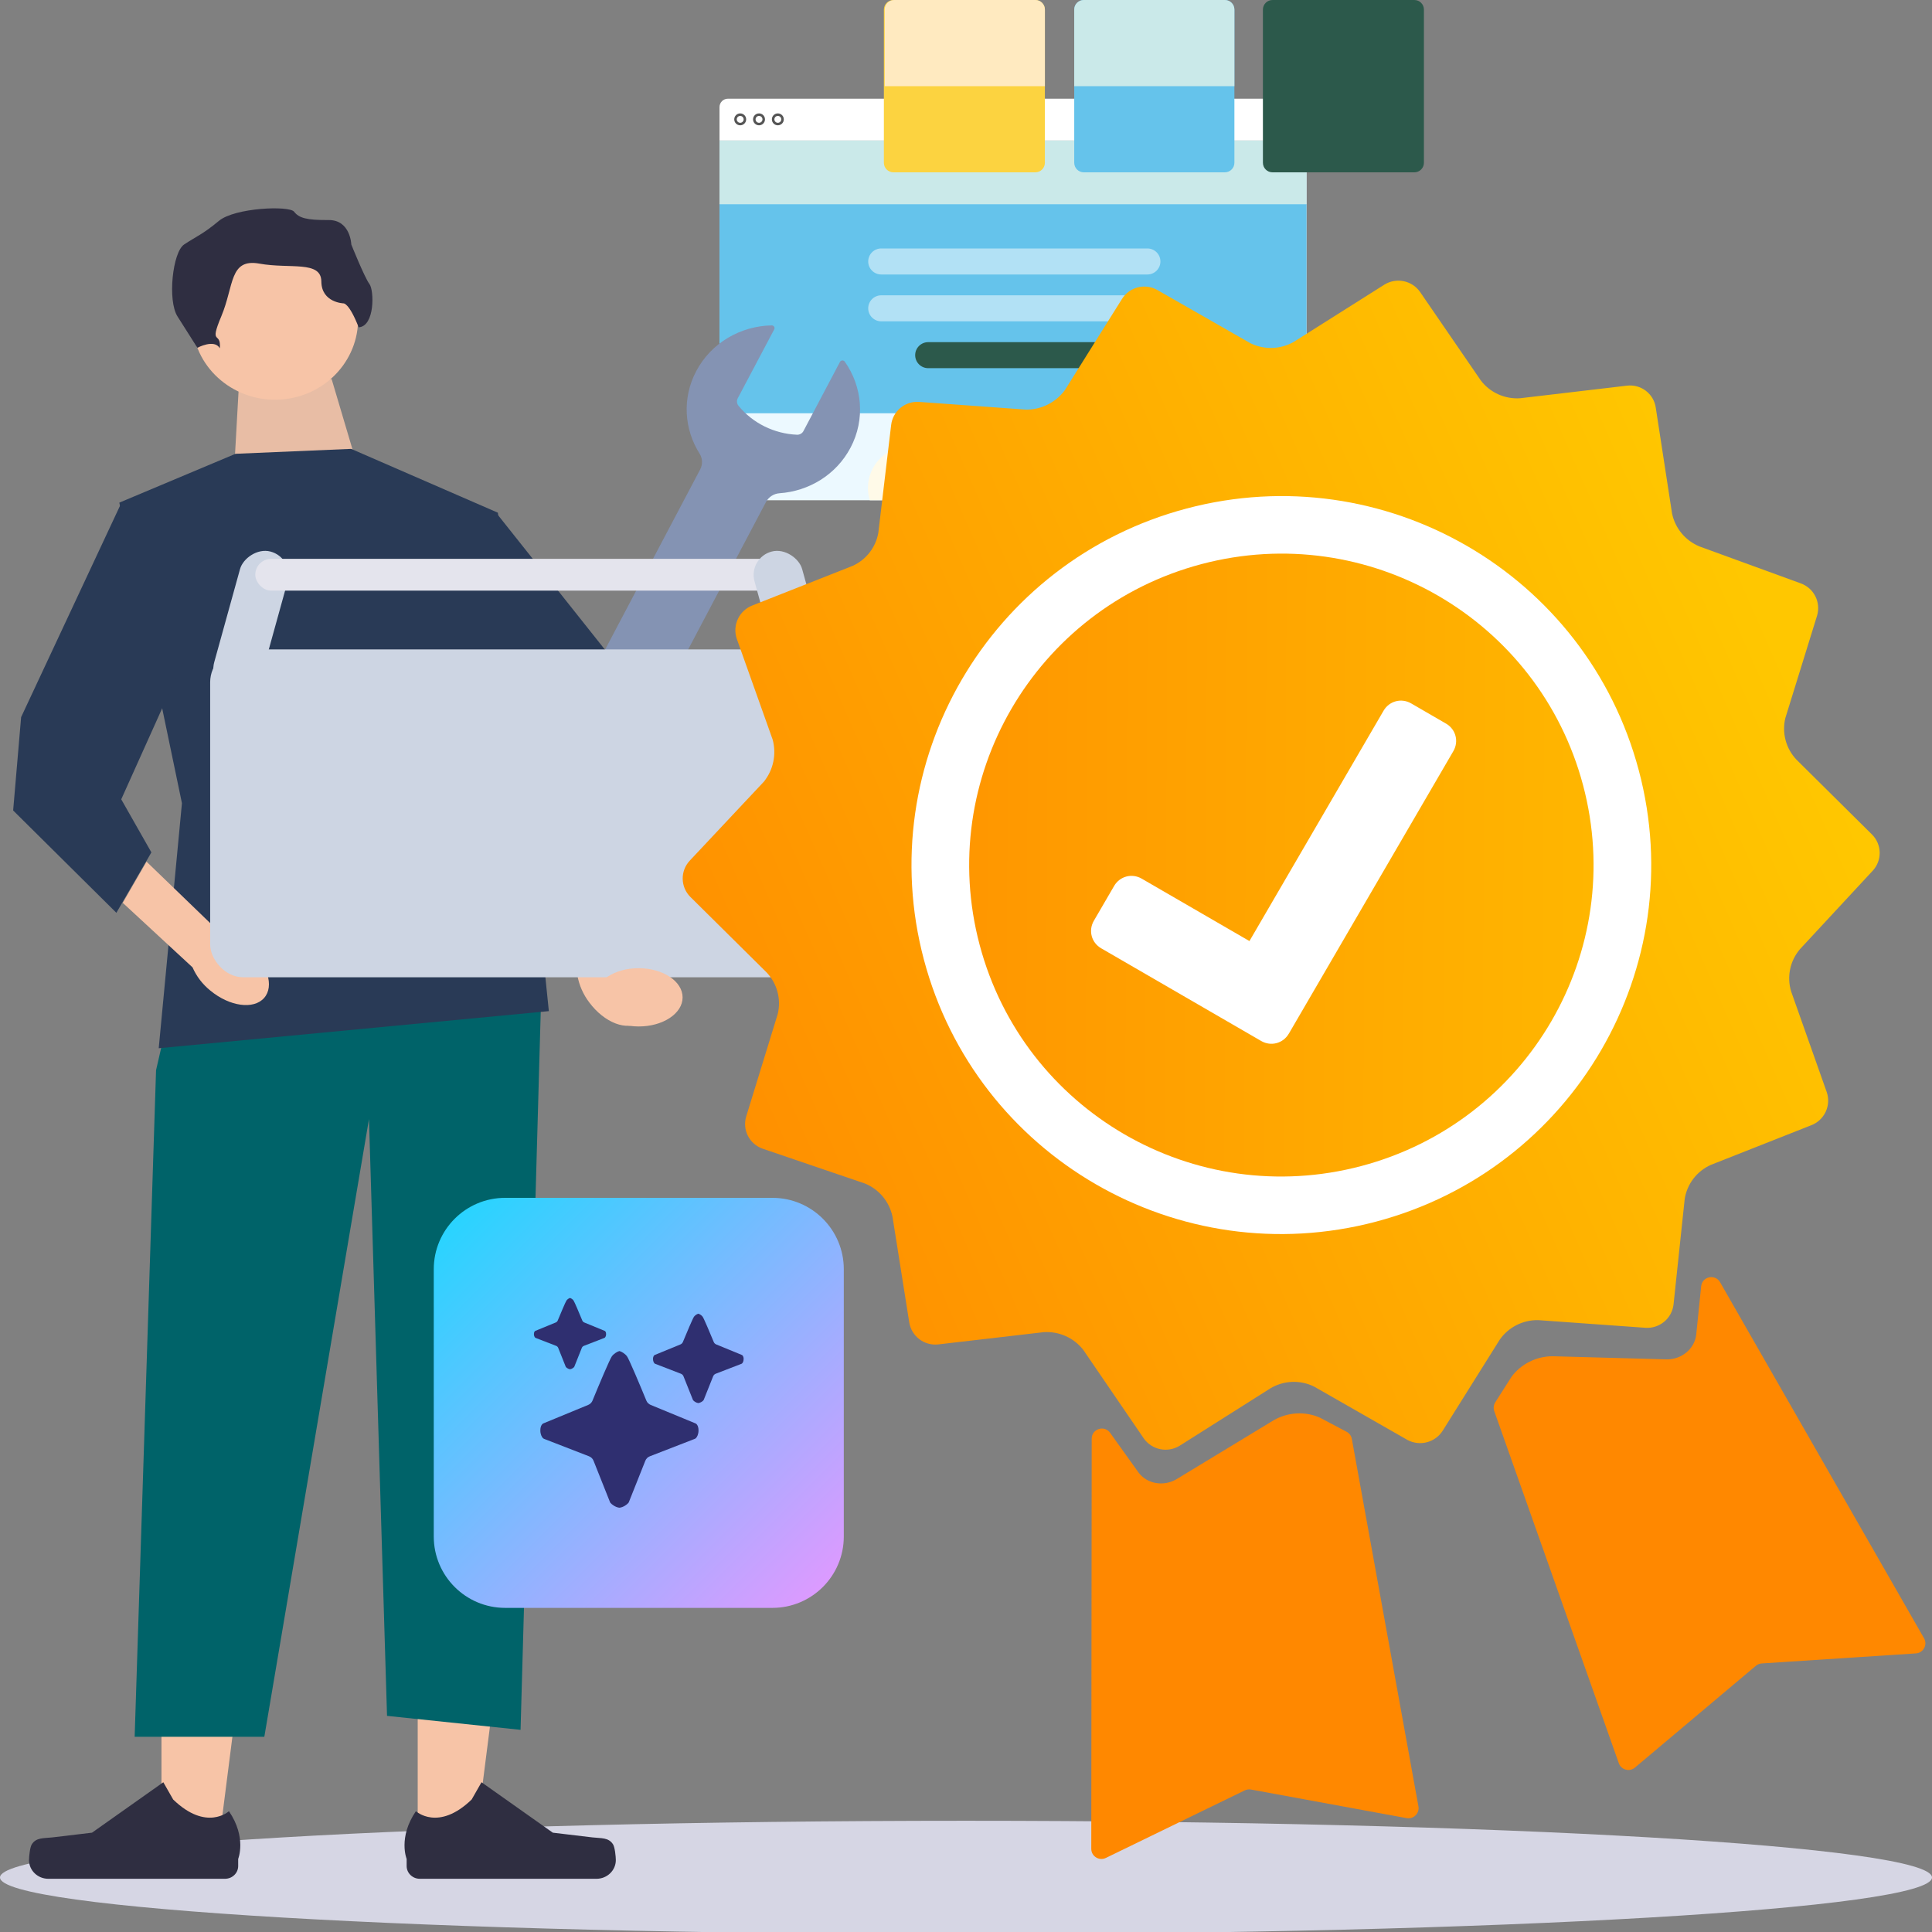
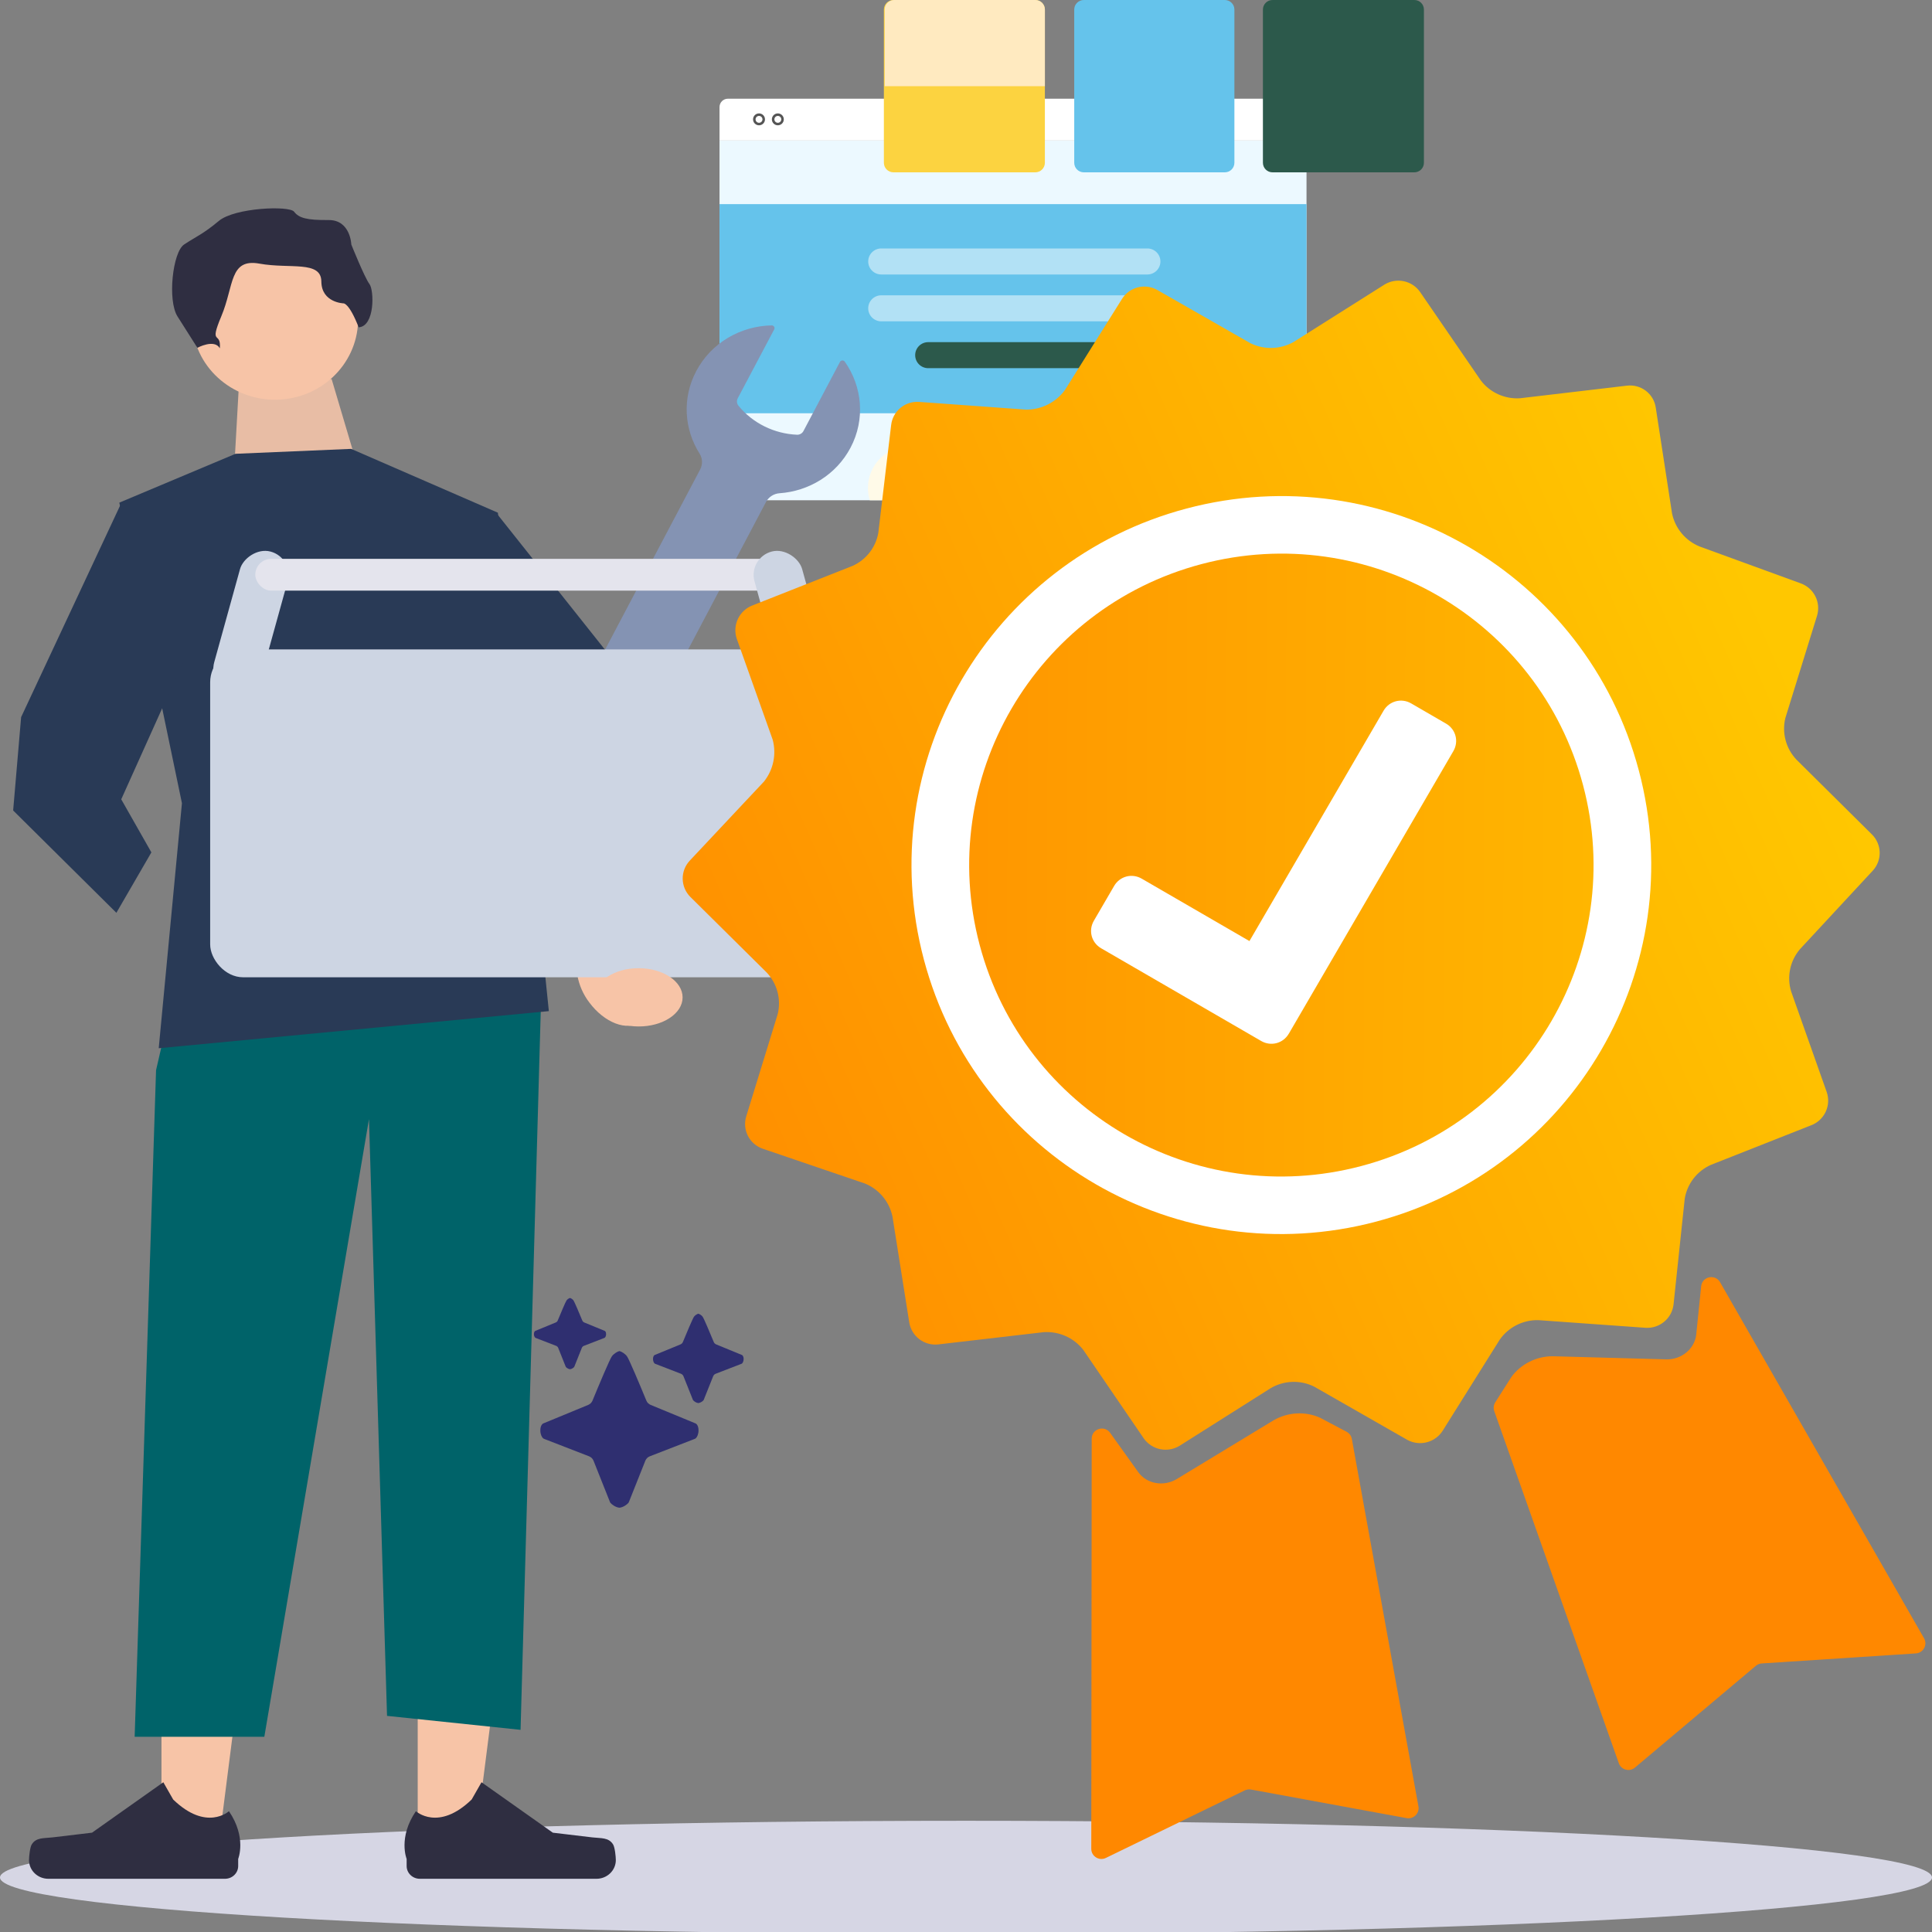
<svg xmlns="http://www.w3.org/2000/svg" width="300" height="300" viewBox="0 0 300 300" fill="none">
  <rect x="0" y="0" width="300" height="300" fill="#808080" stroke="none" />
  <g clip-path="url(#clip0_1057_2810)">
    <path d="M150 300.336C232.843 300.336 300 296.395 300 291.533C300 286.671 232.843 282.73 150 282.73C67.157 282.73 0 286.671 0 291.533C0 296.395 67.157 300.336 150 300.336Z" fill="#D6D6E4" />
    <path d="M40.779 163.64H65.016V158.706H40.779V163.64Z" fill="#3F3D56" />
    <path d="M64.863 286.603L73.718 286.603L77.931 253.569L64.861 253.57L64.863 286.603Z" fill="#F7C4A7" />
    <path d="M95.203 286.409C95.479 286.858 95.625 288.308 95.625 288.83C95.625 290.435 94.279 291.737 92.619 291.737L65.194 291.737C64.061 291.737 63.143 290.849 63.143 289.754V288.65C63.143 288.65 61.787 285.331 64.58 281.24C64.58 281.24 68.052 284.443 73.239 279.427L74.769 276.747L85.842 284.578L91.979 285.309C93.322 285.469 94.513 285.284 95.203 286.409Z" fill="#2F2E41" />
    <path d="M25.075 286.603L33.93 286.603L38.143 253.569L25.073 253.57L25.075 286.603Z" fill="#F7C4A7" />
    <path d="M4.925 286.409C4.649 286.858 4.504 288.308 4.504 288.83C4.504 290.435 5.849 291.737 7.509 291.737L34.935 291.737C36.067 291.737 36.985 290.849 36.985 289.754V288.65C36.985 288.65 38.342 285.331 35.548 281.24C35.548 281.24 32.077 284.443 26.89 279.427L25.36 276.747L14.287 284.578L8.149 285.309C6.806 285.469 5.616 285.284 4.925 286.409Z" fill="#2F2E41" />
    <path d="M51.491 58.846L55.844 73.513L36.234 75.187L37.043 60.745L51.491 58.846Z" fill="#E8BDA5" />
    <path d="M44.928 61.883C51.94 60.695 56.633 54.234 55.41 47.453C54.186 40.672 47.51 36.138 40.498 37.327C33.486 38.516 28.793 44.976 30.017 51.758C31.24 58.539 37.916 63.072 44.928 61.883Z" fill="#F7C4A7" />
    <path d="M80.832 268.608L84.502 137.95L34.319 122.284L24.232 166.181L20.91 269.691H41.044L57.296 173.768L60.098 266.44L80.832 268.608Z" fill="#006369" />
    <path d="M77.311 79.612L54.525 69.701L36.575 70.464L18.529 78.049L28.251 124.719L24.646 162.769L85.225 157.007L77.311 79.612Z" fill="#293A56" />
    <path d="M53.356 47.108C53.356 47.108 54.217 47.032 55.694 50.825C58.226 50.67 58.109 45.07 57.364 44.096C56.619 43.122 54.552 37.971 54.552 37.971C54.552 37.971 54.43 34.14 51.022 34.168C47.614 34.196 46.413 33.849 45.669 32.875C44.924 31.901 36.451 32.237 33.98 34.306C31.509 36.376 30.356 36.779 28.58 37.972C26.804 39.166 25.983 46.665 27.569 49.147C29.154 51.629 30.65 54.005 30.65 54.005C30.65 54.005 33.294 52.578 34.135 54.086C34.368 51.288 32.382 53.833 34.372 49.094C36.362 44.356 35.591 40.085 40.296 40.938C45.001 41.791 49.873 40.415 49.899 43.711C49.925 47.008 53.356 47.108 53.356 47.108Z" fill="#2F2E41" />
    <path d="M91.515 155.673C93.856 158.821 97.381 160.168 99.388 158.682C101.396 157.195 101.126 153.44 98.785 150.291C97.867 149.021 96.657 147.988 95.257 147.28L85.171 134.068L79.058 138.921L89.649 151.43C89.922 152.973 90.562 154.428 91.515 155.673Z" fill="#F7C4A7" />
    <path d="M77.264 79.9L99.857 108.332L104.215 122.246L88.483 146.441L79.75 137.767L87.43 123.978L69.996 100.471L77.264 79.9Z" fill="#293A56" />
    <path d="M18.745 78.299L3.28 111.358L2.042 125.849L18.071 141.739L23.508 132.357L18.826 124.117L30.764 97.577L18.745 78.299Z" fill="#293A56" />
    <path d="M111.726 21.823H202.876V76.382C202.876 77.099 202.293 77.681 201.574 77.681H113.028C112.309 77.681 111.726 77.099 111.726 76.382V21.823Z" fill="#ECF9FF" />
    <path d="M147.639 77.681C147.825 77.076 147.925 76.435 147.925 75.77C147.925 72.162 144.981 69.237 141.349 69.237C137.718 69.237 134.773 72.162 134.773 75.77C134.773 76.435 134.874 77.076 135.06 77.681H147.639Z" fill="#FFFAE8" />
    <path d="M163.785 77.681C163.971 77.076 164.072 76.435 164.072 75.77C164.072 72.162 161.127 69.237 157.496 69.237C153.864 69.237 150.92 72.162 150.92 75.77C150.92 76.435 151.02 77.076 151.206 77.681H163.785Z" fill="#FFFAE8" />
    <path d="M179.932 77.681C180.118 77.076 180.219 76.435 180.219 75.77C180.219 72.162 177.274 69.237 173.643 69.237C170.011 69.237 167.067 72.162 167.067 75.77C167.067 76.435 167.167 77.076 167.353 77.681H179.932Z" fill="#FFFAE8" />
    <path d="M111.726 16.627C111.726 15.91 112.309 15.328 113.028 15.328H201.574C202.293 15.328 202.876 15.91 202.876 16.627V21.823H111.726V16.627Z" fill="white" />
-     <path d="M114.939 19.262C115.342 19.262 115.669 18.936 115.669 18.534C115.669 18.131 115.342 17.805 114.939 17.805C114.536 17.805 114.208 18.131 114.208 18.534C114.208 18.936 114.536 19.262 114.939 19.262Z" stroke="#555555" stroke-width="0.391" />
    <path d="M117.86 19.262C118.264 19.262 118.591 18.936 118.591 18.534C118.591 18.131 118.264 17.805 117.86 17.805C117.457 17.805 117.13 18.131 117.13 18.534C117.13 18.936 117.457 19.262 117.86 19.262Z" stroke="#555555" stroke-width="0.391" />
    <path d="M120.782 19.262C121.185 19.262 121.512 18.936 121.512 18.534C121.512 18.131 121.185 17.805 120.782 17.805C120.378 17.805 120.051 18.131 120.051 18.534C120.051 18.936 120.378 19.262 120.782 19.262Z" stroke="#555555" stroke-width="0.391" />
    <path d="M202.876 31.696H111.726V64.171H202.876V31.696Z" fill="#65C3EB" />
-     <path d="M202.876 21.823H111.726V31.696H202.876V21.823Z" fill="#CAE9E9" />
    <path opacity="0.5" d="M178.163 38.58H136.842C135.723 38.58 134.816 39.485 134.816 40.601C134.816 41.717 135.723 42.621 136.842 42.621H178.163C179.282 42.621 180.189 41.717 180.189 40.601C180.189 39.485 179.282 38.58 178.163 38.58Z" fill="white" />
    <path opacity="0.5" d="M178.163 45.855H136.842C135.723 45.855 134.816 46.76 134.816 47.876C134.816 48.992 135.723 49.896 136.842 49.896H178.163C179.282 49.896 180.189 48.992 180.189 47.876C180.189 46.76 179.282 45.855 178.163 45.855Z" fill="white" />
    <path d="M170.466 53.129H144.134C143.015 53.129 142.108 54.034 142.108 55.15C142.108 56.266 143.015 57.171 144.134 57.171H170.466C171.585 57.171 172.492 56.266 172.492 55.15C172.492 54.034 171.585 53.129 170.466 53.129Z" fill="#2C594B" />
    <path d="M138.736 0H160.761C161.583 0 162.249 0.666 162.249 1.487V25.273C162.249 26.094 161.583 26.76 160.761 26.76H138.736C137.914 26.76 137.248 26.094 137.248 25.273V1.487C137.248 0.666 137.914 0 138.736 0Z" fill="#FCD340" />
    <path d="M162.249 1.487C162.249 0.666 161.582 0 160.76 0H138.867C138.045 0 137.378 0.666 137.378 1.487V13.38H162.249V1.487Z" fill="#FFEAC0" />
    <path d="M168.295 0H190.188C191.01 0 191.677 0.666 191.677 1.487V25.273C191.677 26.094 191.01 26.76 190.188 26.76H168.295C167.473 26.76 166.806 26.094 166.806 25.273V1.487C166.806 0.666 167.473 0 168.295 0Z" fill="#65C3EB" />
-     <path d="M191.677 1.487C191.677 0.666 191.01 0 190.188 0H168.295C167.473 0 166.806 0.666 166.806 1.487V13.38H191.677V1.487Z" fill="#CAE9E9" />
    <path d="M197.593 0H219.618C220.44 0 221.106 0.666 221.106 1.487V25.273C221.106 26.094 220.44 26.76 219.618 26.76H197.593C196.771 26.76 196.105 26.094 196.105 25.273V1.487C196.105 0.666 196.771 0 197.593 0Z" fill="#2C594B" />
-     <path d="M67.354 197.085C67.354 190.963 72.317 186 78.439 186H119.939C126.061 186 131.024 190.963 131.024 197.085V238.585C131.024 244.707 126.061 249.67 119.939 249.67H78.439C72.317 249.67 67.354 244.707 67.354 238.585V197.085Z" fill="url(#paint0_linear_1057_2810)" />
    <path d="M92.005 217.484C91.881 217.787 91.638 218.028 91.332 218.155L84.402 221.012C84.236 221.063 83.904 221.354 83.904 222.111C83.904 222.73 84.126 223.119 84.297 223.302C84.361 223.37 84.447 223.411 84.534 223.445L91.462 226.131C91.784 226.256 92.038 226.506 92.164 226.823L94.701 233.198C94.725 233.26 94.754 233.321 94.796 233.372C95.014 233.634 95.577 234.032 96.102 234.104C96.105 234.105 96.107 234.108 96.107 234.111C96.107 234.114 96.11 234.116 96.113 234.116C96.135 234.116 96.157 234.115 96.18 234.113C96.183 234.113 96.187 234.113 96.19 234.113C96.213 234.115 96.235 234.116 96.257 234.116C96.26 234.116 96.263 234.114 96.263 234.111C96.263 234.108 96.265 234.105 96.268 234.104C96.793 234.032 97.356 233.634 97.574 233.372C97.616 233.321 97.645 233.26 97.669 233.198L100.206 226.823C100.331 226.506 100.586 226.256 100.908 226.131L107.836 223.445C107.923 223.411 108.009 223.37 108.073 223.302C108.244 223.119 108.466 222.73 108.466 222.111C108.466 221.354 108.134 221.063 107.968 221.012L101.038 218.155C100.731 218.028 100.489 217.787 100.365 217.484C99.388 215.107 97.678 211.03 97.352 210.596C97.059 210.205 96.525 209.881 96.251 209.812C96.248 209.811 96.244 209.809 96.242 209.806C96.239 209.802 96.236 209.8 96.232 209.8C96.22 209.798 96.206 209.798 96.191 209.799C96.187 209.8 96.183 209.8 96.179 209.799C96.164 209.798 96.15 209.798 96.138 209.8C96.134 209.8 96.131 209.802 96.128 209.806C96.126 209.809 96.122 209.811 96.118 209.812C95.845 209.881 95.311 210.205 95.018 210.596C94.692 211.03 92.981 215.107 92.005 217.484Z" fill="#2F2F70" />
    <path d="M106.04 208.381C105.969 208.554 105.83 208.691 105.654 208.763L101.684 210.393C101.589 210.422 101.399 210.588 101.399 211.02C101.399 211.372 101.526 211.594 101.624 211.699C101.661 211.737 101.71 211.761 101.76 211.78L105.729 213.312C105.913 213.383 106.059 213.526 106.131 213.707L107.584 217.342C107.598 217.377 107.614 217.412 107.639 217.441C107.763 217.59 108.083 217.816 108.383 217.859C108.386 217.859 108.388 217.86 108.389 217.862C108.39 217.862 108.39 217.863 108.39 217.863C108.392 217.865 108.394 217.866 108.397 217.865C108.408 217.865 108.42 217.865 108.431 217.864H108.437C108.449 217.865 108.461 217.865 108.472 217.865C108.474 217.866 108.477 217.865 108.478 217.863C108.479 217.863 108.479 217.862 108.48 217.862C108.481 217.86 108.483 217.859 108.486 217.859C108.785 217.816 109.106 217.59 109.23 217.441C109.254 217.412 109.271 217.377 109.285 217.342L110.738 213.707C110.81 213.526 110.956 213.383 111.14 213.312L115.109 211.78C115.159 211.761 115.208 211.737 115.245 211.699C115.343 211.594 115.47 211.372 115.47 211.02C115.47 210.588 115.28 210.422 115.184 210.393L111.215 208.763C111.039 208.691 110.9 208.554 110.829 208.381C110.27 207.025 109.29 204.7 109.103 204.452C108.935 204.23 108.629 204.045 108.473 204.006C108.47 204.005 108.468 204.004 108.467 204.002C108.466 204 108.464 203.999 108.461 203.999C108.454 203.998 108.447 203.998 108.438 203.998H108.431C108.422 203.998 108.414 203.998 108.408 203.999C108.405 203.999 108.403 204 108.402 204.002C108.4 204.004 108.399 204.005 108.396 204.006C108.24 204.045 107.934 204.23 107.766 204.452C107.579 204.7 106.599 207.025 106.04 208.381Z" fill="#2F2F70" />
    <path d="M86.604 205.049C86.548 205.187 86.437 205.297 86.297 205.354L83.135 206.653C83.06 206.676 82.908 206.809 82.908 207.153C82.908 207.434 83.009 207.611 83.088 207.694C83.117 207.725 83.156 207.744 83.195 207.76L86.356 208.981C86.504 209.038 86.62 209.152 86.677 209.296L87.834 212.194C87.845 212.223 87.858 212.25 87.878 212.274C87.977 212.392 88.232 212.572 88.471 212.606C88.473 212.606 88.474 212.607 88.476 212.609C88.476 212.609 88.476 212.609 88.477 212.61C88.478 212.611 88.48 212.612 88.482 212.612C88.491 212.612 88.5 212.611 88.509 212.611H88.514C88.523 212.611 88.532 212.612 88.541 212.612C88.543 212.612 88.545 212.611 88.547 212.61C88.547 212.609 88.547 212.609 88.547 212.609C88.549 212.607 88.55 212.606 88.552 212.606C88.791 212.572 89.046 212.392 89.145 212.274C89.165 212.25 89.178 212.223 89.189 212.194L90.346 209.296C90.403 209.152 90.52 209.038 90.666 208.981L93.828 207.76C93.868 207.744 93.906 207.725 93.936 207.694C94.014 207.611 94.115 207.434 94.115 207.153C94.115 206.809 93.963 206.676 93.888 206.653L90.726 205.354C90.586 205.297 90.475 205.187 90.419 205.049C89.973 203.968 89.193 202.114 89.044 201.917C88.91 201.739 88.667 201.592 88.542 201.56C88.54 201.56 88.539 201.559 88.537 201.557C88.536 201.556 88.535 201.555 88.533 201.555C88.527 201.554 88.521 201.554 88.514 201.555L88.509 201.555C88.502 201.554 88.496 201.554 88.49 201.555C88.488 201.555 88.487 201.556 88.486 201.557C88.484 201.559 88.483 201.56 88.481 201.56C88.356 201.592 88.113 201.739 87.979 201.917C87.83 202.114 87.05 203.968 86.604 205.049Z" fill="#2F2F70" />
-     <path d="M38.552 147.166C41.536 149.636 42.636 153.127 41.01 154.965C39.383 156.802 35.647 156.288 32.662 153.818C31.456 152.846 30.508 151.61 29.897 150.211L19.062 140.193L22.754 133.798L34.44 145.08C35.963 145.448 37.373 146.163 38.552 147.166Z" fill="#F7C4A7" />
    <path d="M130.425 56.204L124.757 66.938C124.565 67.3 124.173 67.524 123.751 67.504C120.22 67.351 116.908 65.72 114.699 63.038L114.668 62.997C114.406 62.677 114.363 62.237 114.549 61.86L120.223 51.141C120.371 50.859 120.156 50.524 119.827 50.526C115.029 50.619 110.451 53.192 108.105 57.635C105.876 61.856 106.256 66.687 108.631 70.441C109.103 71.182 109.136 72.112 108.722 72.896L85.512 116.874C85.098 117.658 84.302 118.176 83.405 118.238C78.87 118.55 74.61 121.091 72.381 125.313C70.046 129.735 70.574 134.855 73.287 138.688C73.477 138.947 73.884 138.921 74.032 138.639L79.701 127.905C79.892 127.543 80.284 127.319 80.722 127.333L80.774 127.334C84.309 127.503 87.591 129.144 89.805 131.84C90.067 132.161 90.11 132.601 89.919 132.963L84.23 143.687C84.081 143.968 84.296 144.303 84.625 144.301C89.423 144.209 94.001 141.635 96.347 137.193C98.576 132.971 98.196 128.14 95.821 124.387C95.349 123.645 95.317 122.716 95.73 121.932L118.94 77.954C119.354 77.17 120.151 76.652 121.047 76.59C125.582 76.278 129.842 73.736 132.071 69.515C134.407 65.093 133.878 59.972 131.165 56.14C130.98 55.896 130.574 55.922 130.425 56.204L130.425 56.204Z" fill="#8493B3" />
    <rect width="7.637" height="22.638" rx="3.819" transform="matrix(-0.968 -0.251 -0.267 0.964 45.684 86.599)" fill="#CDD5E3" />
    <rect x="32.634" y="100.841" width="96.947" height="50.91" rx="5.102" fill="#CDD5E3" />
    <rect x="39.64" y="86.778" width="83.244" height="4.934" rx="2.467" fill="#E4E4ED" />
    <rect width="7.637" height="22.638" rx="3.819" transform="matrix(0.968 -0.251 0.267 0.964 116.144 86.599)" fill="#CDD5E3" />
    <path d="M283.66 169.595C284.003 170.603 283.938 171.705 283.478 172.667C283.018 173.629 282.201 174.375 281.198 174.747L265.665 180.881C264.596 181.357 263.663 182.093 262.952 183.02C262.242 183.948 261.776 185.038 261.598 186.191L259.863 202.592C259.735 203.627 259.215 204.574 258.41 205.241C257.605 205.908 256.575 206.244 255.53 206.18L238.855 204.989C237.687 204.966 236.53 205.231 235.488 205.76C234.445 206.288 233.55 207.065 232.88 208.02L224.029 222.148C223.471 223.036 222.594 223.68 221.577 223.949C220.561 224.218 219.48 224.093 218.553 223.598L204.054 215.309C202.992 214.783 201.814 214.533 200.628 214.58C199.442 214.627 198.287 214.971 197.269 215.58L183.166 224.501C182.269 225.048 181.198 225.237 180.168 225.028C179.138 224.82 178.227 224.229 177.618 223.376L168.217 209.618C167.5 208.693 166.566 207.957 165.496 207.476C164.426 206.994 163.254 206.782 162.082 206.856L145.656 208.764C144.618 208.87 143.578 208.578 142.749 207.947C141.92 207.317 141.363 206.395 141.192 205.37L138.588 188.935C138.355 187.791 137.842 186.721 137.095 185.822C136.349 184.922 135.391 184.219 134.306 183.776L118.427 178.369C117.434 178.026 116.614 177.313 116.137 176.38C115.661 175.447 115.566 174.366 115.871 173.363L120.764 157.461C121.04 156.328 121.028 155.145 120.729 154.019C120.43 152.892 119.853 151.859 119.051 151.011L107.199 139.275C106.456 138.536 106.03 137.538 106.009 136.492C105.988 135.446 106.374 134.431 107.087 133.661L118.611 121.38C119.34 120.473 119.843 119.408 120.08 118.271C120.317 117.135 120.282 115.959 119.977 114.84L114.393 99.156C114.06 98.147 114.13 97.049 114.589 96.09C115.047 95.13 115.859 94.383 116.855 94.004L132.388 87.87C133.425 87.403 134.332 86.691 135.029 85.795C135.726 84.899 136.192 83.847 136.386 82.731L138.377 65.995C138.496 64.957 139.014 64.004 139.821 63.335C140.629 62.667 141.663 62.334 142.71 62.407L159.349 63.608C160.52 63.61 161.676 63.336 162.721 62.807C163.766 62.279 164.67 61.511 165.36 60.567L174.211 46.439C174.758 45.548 175.629 44.901 176.642 44.633C177.656 44.364 178.733 44.495 179.651 44.998L194.15 53.288C195.196 53.803 196.352 54.057 197.519 54.027C198.686 53.997 199.828 53.685 200.847 53.116L214.986 44.186C215.878 43.641 216.945 43.455 217.969 43.666C218.993 43.876 219.897 44.468 220.497 45.32L229.934 59.069C230.64 59.998 231.567 60.737 232.632 61.221C233.697 61.704 234.865 61.917 236.034 61.84L252.638 59.884C253.68 59.76 254.729 60.045 255.563 60.679C256.396 61.313 256.949 62.245 257.103 63.279L259.635 79.733C259.873 80.87 260.386 81.931 261.131 82.824C261.876 83.717 262.829 84.415 263.908 84.856L279.602 90.579C280.59 90.93 281.405 91.644 281.88 92.574C282.355 93.505 282.454 94.582 282.158 95.585L277.229 111.497C276.953 112.629 276.966 113.812 277.265 114.939C277.564 116.065 278.141 117.098 278.942 117.946L290.695 129.594C291.428 130.328 291.85 131.314 291.876 132.35C291.902 133.385 291.529 134.392 290.833 135.164L279.487 147.397C278.731 148.289 278.21 149.354 277.972 150.496C277.734 151.638 277.785 152.821 278.122 153.937L283.66 169.595Z" fill="url(#paint1_linear_1057_2810)" />
    <path d="M254.474 119.632C262.597 150.211 244.332 181.578 213.677 189.694C183.023 197.811 151.588 179.601 143.465 149.023C135.342 118.445 153.607 87.077 184.261 78.961C214.915 70.845 246.35 89.054 254.474 119.632Z" fill="white" />
    <path fill-rule="evenodd" clip-rule="evenodd" d="M209.912 223.432C209.826 222.958 209.526 222.549 209.099 222.323L204.978 220.147C203.86 219.64 202.615 219.41 201.357 219.477C200.099 219.545 198.868 219.909 197.777 220.535L182.667 229.7C181.707 230.263 180.568 230.47 179.479 230.279C178.391 230.088 177.434 229.513 176.804 228.67L172.378 222.485C171.487 221.241 169.521 221.869 169.519 223.398L169.453 287.085C169.452 288.247 170.672 289.008 171.719 288.499L193.284 278.012C193.587 277.865 193.929 277.818 194.26 277.879L218.416 282.317C219.499 282.516 220.448 281.573 220.252 280.491L209.912 223.432Z" fill="#FF8800" />
    <path fill-rule="evenodd" clip-rule="evenodd" d="M232.027 219.118C231.866 218.663 231.923 218.16 232.183 217.752L234.682 213.824C235.401 212.831 236.368 212.014 237.495 211.451C238.621 210.887 239.871 210.594 241.129 210.598L258.802 211.083C259.916 211.098 261.008 210.714 261.859 210.009C262.71 209.305 263.255 208.332 263.384 207.288L264.158 199.726C264.314 198.205 266.334 197.778 267.094 199.105L298.765 254.389C299.343 255.398 298.662 256.663 297.499 256.738L273.562 258.299C273.226 258.321 272.906 258.449 272.649 258.666L253.871 274.471C253.029 275.18 251.736 274.83 251.369 273.794L232.027 219.118Z" fill="#FF8800" />
    <path d="M245.818 121.925C252.676 147.741 237.264 174.208 211.384 181.061C185.503 187.913 158.979 172.548 152.121 146.732C145.263 120.916 160.674 94.448 186.555 87.596C212.435 80.744 238.96 96.109 245.818 121.925ZM200.129 160.51L225.677 116.635C226.557 115.123 226.057 113.24 224.542 112.363L219.124 109.224C217.608 108.346 215.721 108.846 214.84 110.358L194.013 146.127L177.283 136.436C175.768 135.559 173.881 136.058 173 137.57L169.852 142.977C168.971 144.489 169.472 146.372 170.987 147.25L195.839 161.646C197.355 162.524 199.242 162.024 200.123 160.512L200.129 160.51Z" fill="url(#paint2_linear_1057_2810)" />
    <ellipse cx="6.82" cy="4.524" rx="6.82" ry="4.524" transform="matrix(1 0.003 -0.003 1 92.368 150.32)" fill="#F7C4A7" />
  </g>
  <defs>
    <linearGradient id="paint0_linear_1057_2810" x1="67.354" y1="186" x2="130.353" y2="248.999" gradientUnits="userSpaceOnUse">
      <stop stop-color="#1FD7FF" />
      <stop offset="1" stop-color="#E498FF" />
    </linearGradient>
    <linearGradient id="paint1_linear_1057_2810" x1="75.388" y1="147.405" x2="261.234" y2="65.786" gradientUnits="userSpaceOnUse">
      <stop stop-color="#FF8800" />
      <stop offset="1" stop-color="#FFC700" />
    </linearGradient>
    <linearGradient id="paint2_linear_1057_2810" x1="106.008" y1="43.581" x2="300.174" y2="44.535" gradientUnits="userSpaceOnUse">
      <stop stop-color="#FF8800" />
      <stop offset="1" stop-color="#FFC700" />
    </linearGradient>
    <clipPath id="clip0_1057_2810">
      <rect width="300" height="300" fill="white" />
    </clipPath>
  </defs>
</svg>